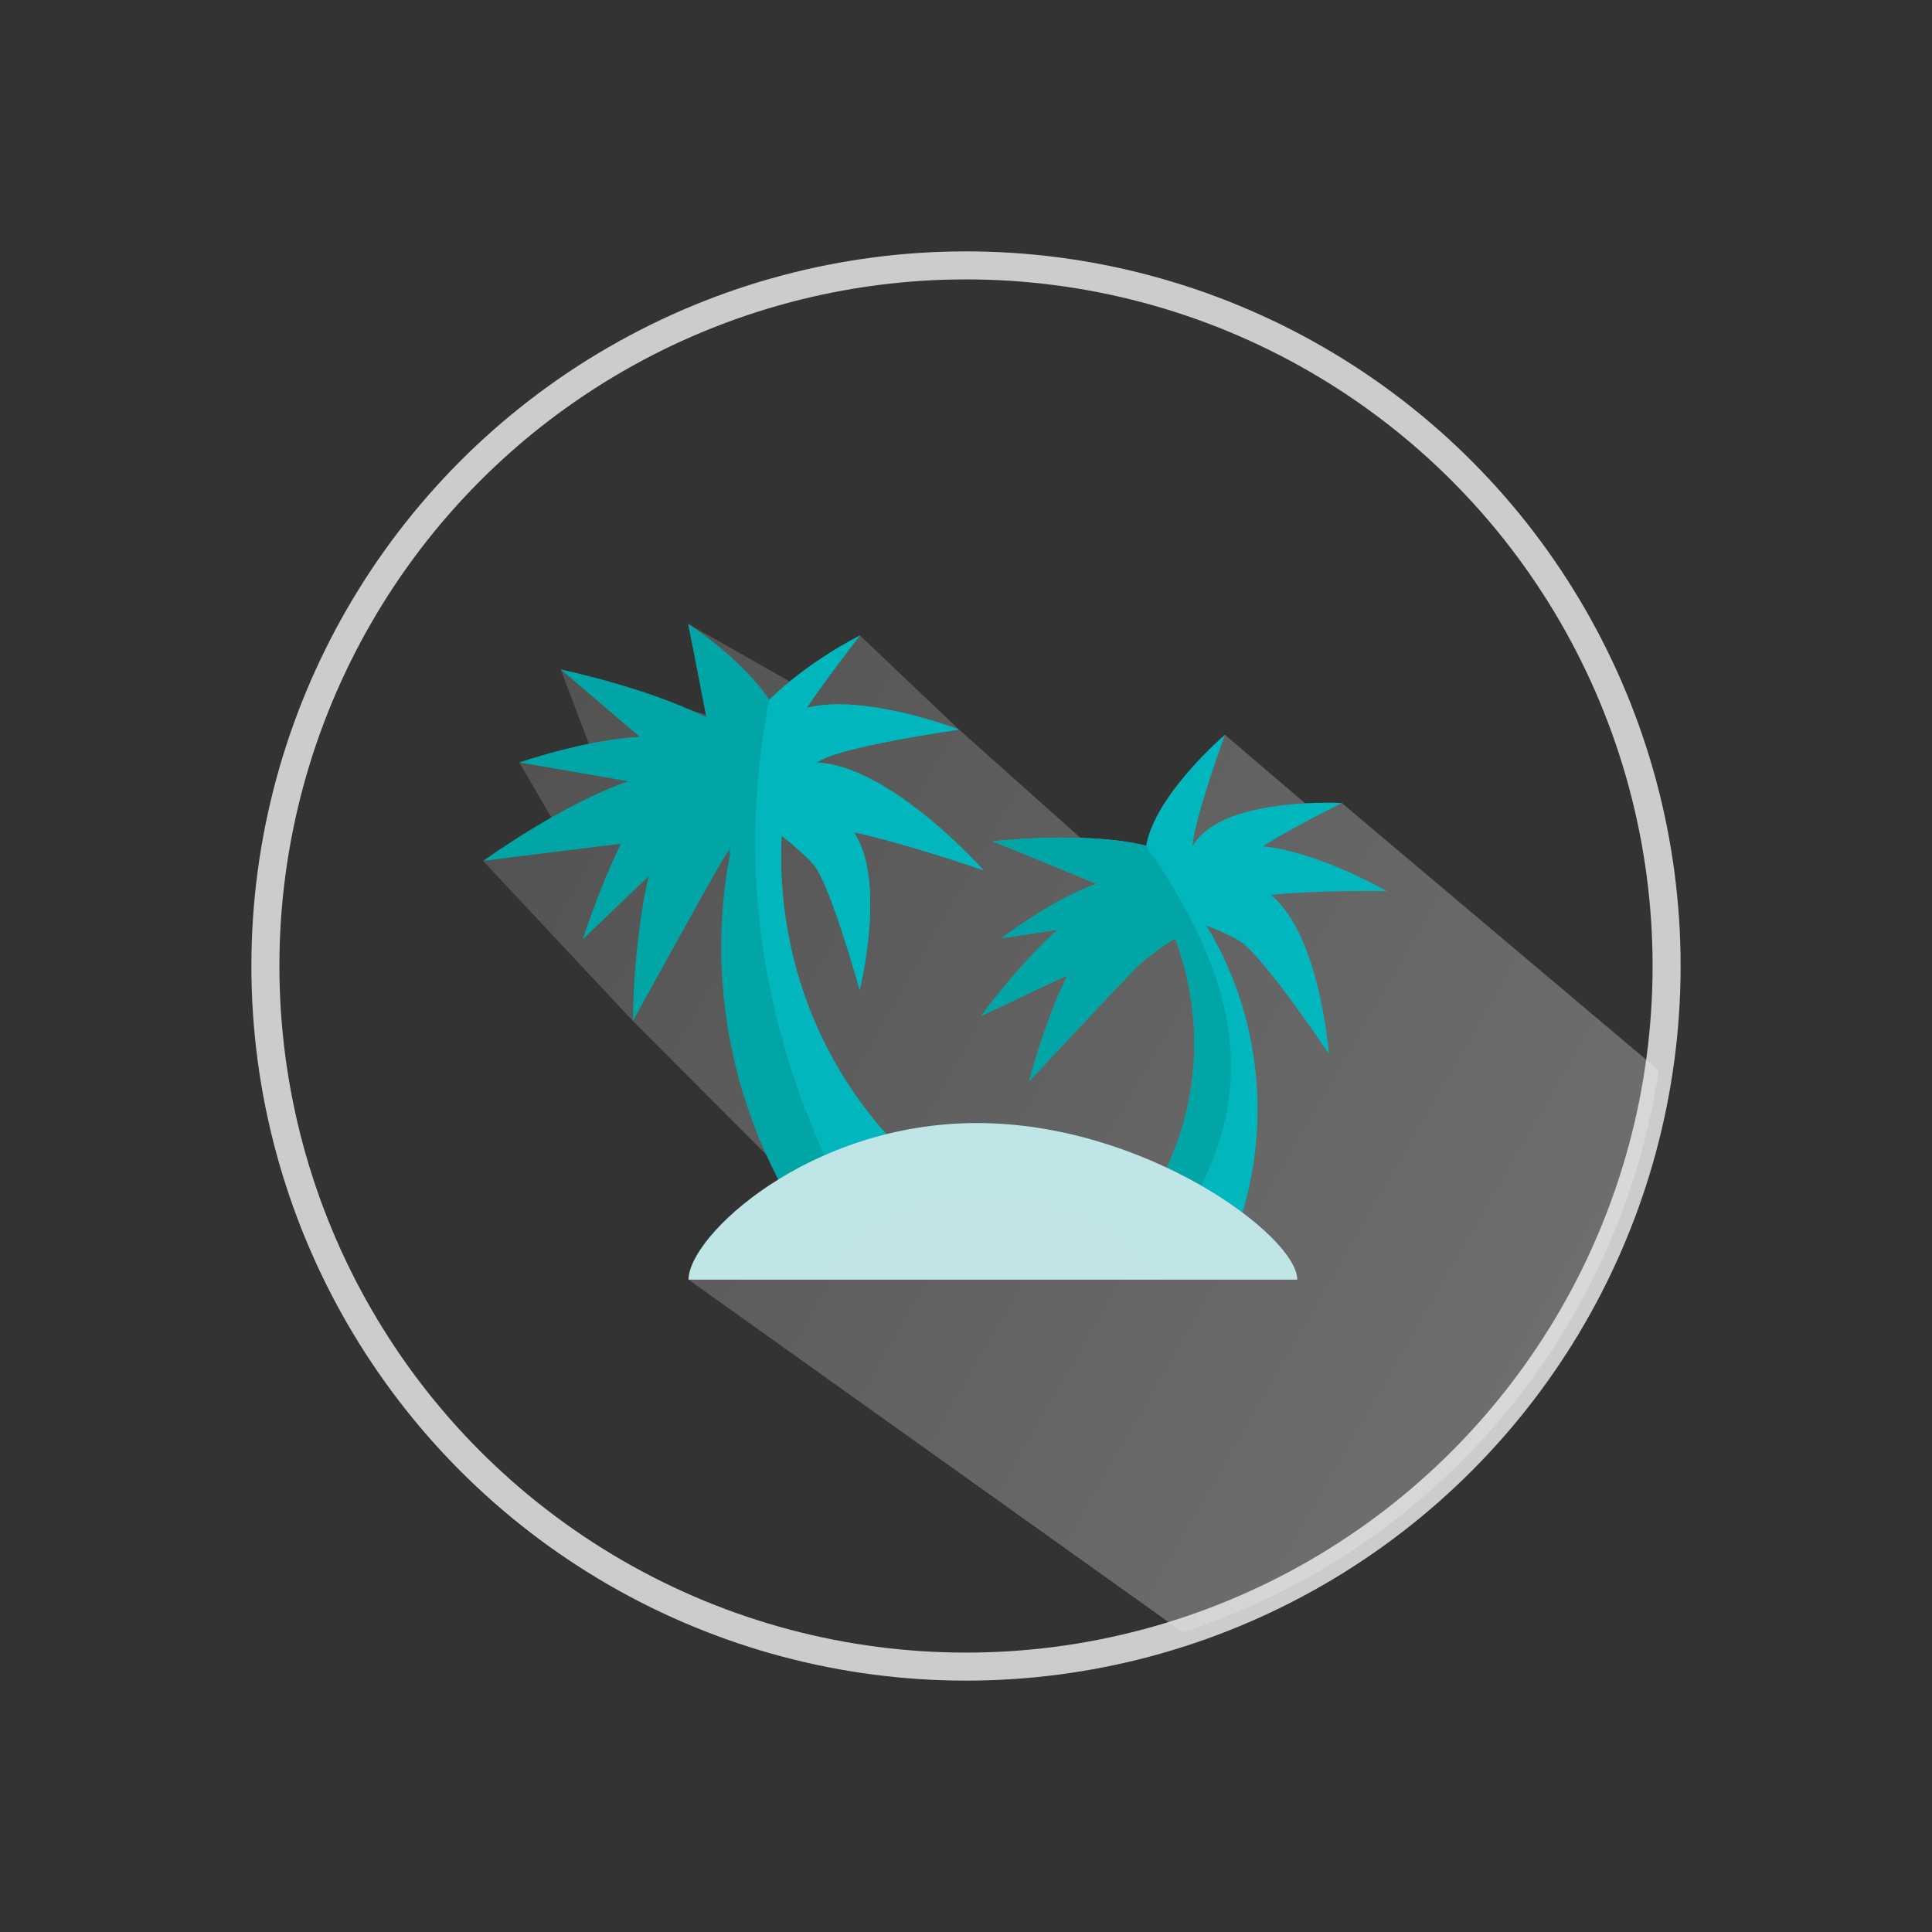
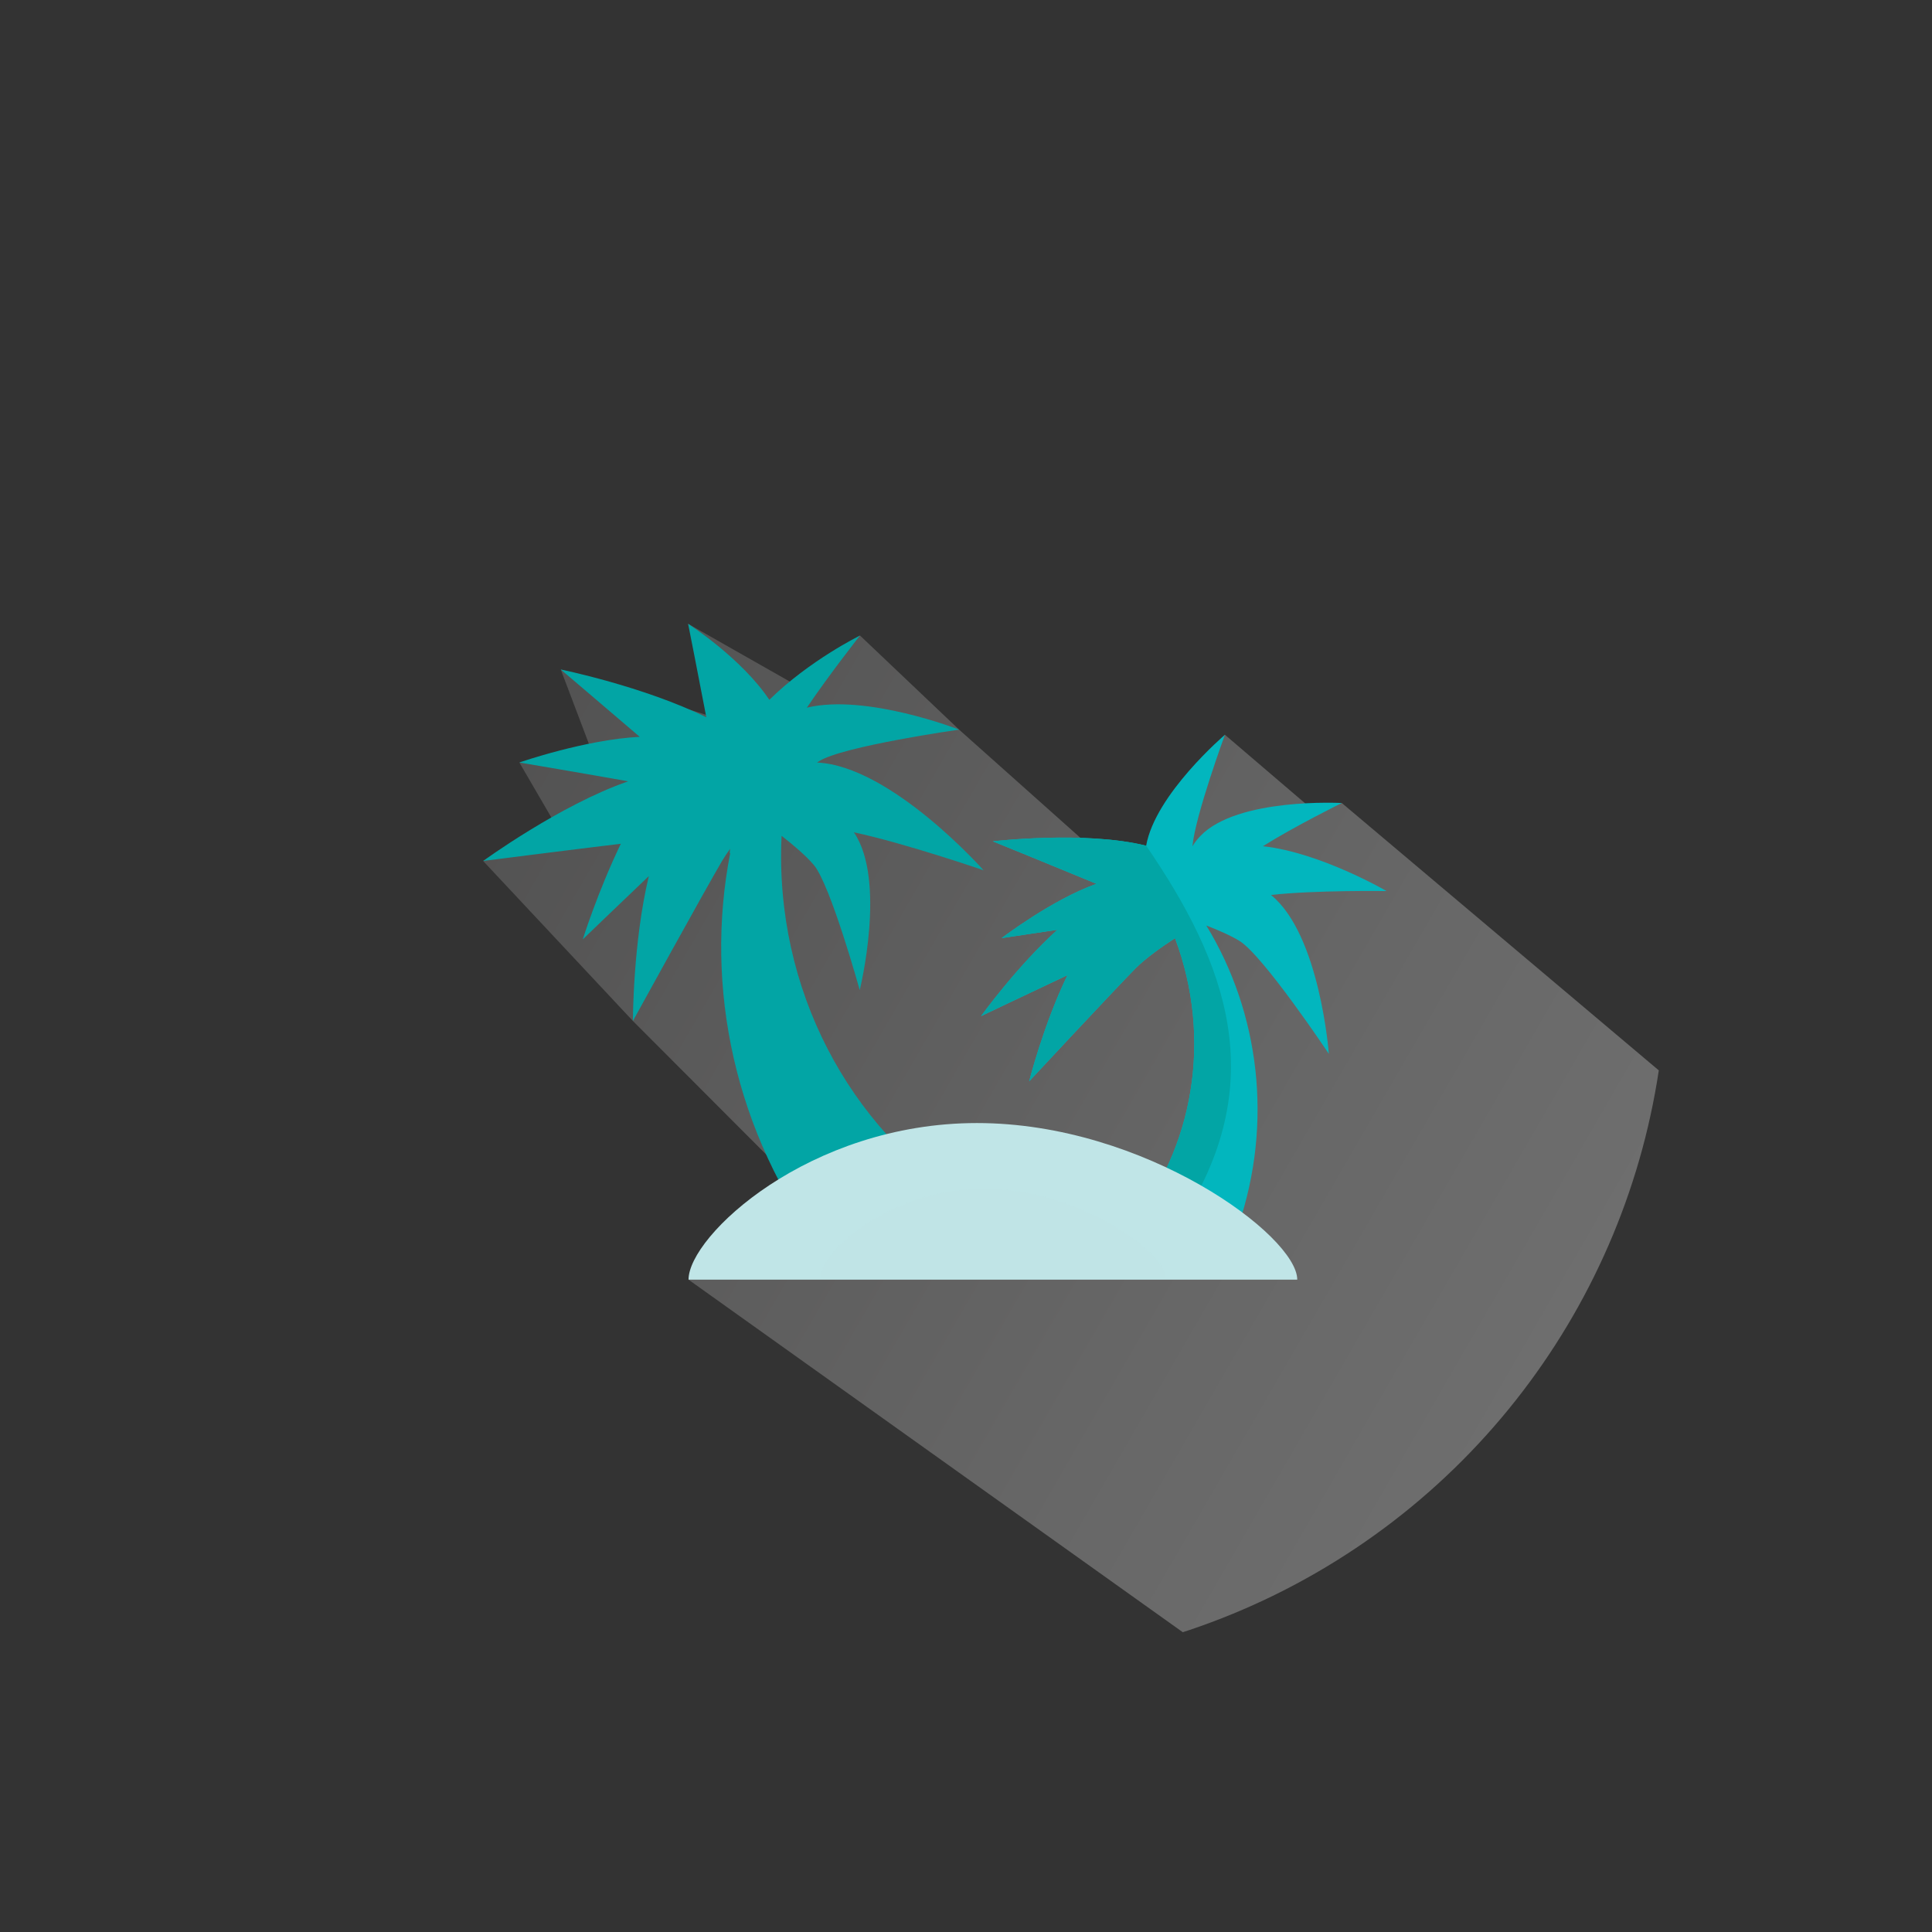
<svg xmlns="http://www.w3.org/2000/svg" xmlns:xlink="http://www.w3.org/1999/xlink" version="1.1" x="0px" y="0px" width="68.94px" height="68.94px" viewBox="0 0 68.94 68.94" enable-background="new 0 0 68.94 68.94" xml:space="preserve">
  <rect x="0" y="0" width="68.94" height="68.94" fill="#333333" stroke="none" />
  <g id="Guides_For_Artboard" display="none">
</g>
  <g id="Layer_1">
    <rect x="-261.562" y="-362.011" display="none" fill="#F2F2F2" width="1183" height="675" />
    <g>
-       <circle fill="none" stroke="#CCCCCC" stroke-miterlimit="10" cx="34.47" cy="34.47" r="25" />
      <g>
        <defs>
          <circle id="SVGID_73_" cx="34.47" cy="34.47" r="25" />
        </defs>
        <clipPath id="SVGID_2_">
          <use xlink:href="#SVGID_73_" overflow="visible" />
        </clipPath>
        <linearGradient id="SVGID_3_" gradientUnits="userSpaceOnUse" x1="58.538" y1="51.343" x2="17.755" y2="27.797">
          <stop offset="0" style="stop-color:#FFFFFF" />
          <stop offset="0.335" style="stop-color:#E1E1E1" />
          <stop offset="1" style="stop-color:#9C9B9B" />
        </linearGradient>
        <path opacity="0.3" clip-path="url(#SVGID_2_)" fill="url(#SVGID_3_)" d="M17.24,30.723l5.344,5.709l6.425,6.437l-2.841,1.791     l-1.599,1.003l19.357,13.807l5.38,3.028c0,0,13.778-18.351,13.778-19.097c0-0.746,0.313-1.659,0.313-1.659L47.879,28.653     l-1.025,0.254l-3.146-2.69l-2.182,3.326l-0.756,1.251l-1.555-0.307l-4.993-4.453l-3.535-3.357l-2.32,1.748l-3.814-2.166     l1.092,3.388l-5.636-1.758l1.191,3.146l-2.669,0.172l1.226,2.106L17.24,30.723z" />
      </g>
      <g>
        <path fill="#02A5A5" d="M27.889,29.831c0.002-0.001,0.004-0.001,0.006-0.002c0.407,0.318,0.864,0.704,1.144,1.035     c0.595,0.703,1.639,4.466,1.639,4.466s0.967-3.907-0.208-5.63c1.816,0.386,4.627,1.354,4.627,1.354s-3.304-3.726-5.943-3.844     c0.024-0.016,0.047-0.031,0.068-0.045c0.835-0.537,5.001-1.13,5.001-1.13s-3.32-1.295-5.433-0.782     c0.831-1.225,1.898-2.575,1.898-2.575s-1.797,0.88-3.236,2.294c-0.993-1.488-2.898-2.712-2.898-2.712s0.364,1.833,0.65,3.335     c-2.238-1.102-5.194-1.705-5.194-1.705s1.458,1.238,2.818,2.403c-1.937,0.095-4.296,0.915-4.296,0.915s2.394,0.406,3.883,0.672     c-2.436,0.845-5.174,2.842-5.174,2.842s2.923-0.374,4.912-0.614c-0.834,1.734-1.357,3.411-1.357,3.411s1.162-1.118,2.357-2.258     c-0.568,2.363-0.569,5.17-0.569,5.17s2.587-4.704,3.185-5.715c0.079-0.135,0.177-0.279,0.285-0.427     c-0.015,0.099-0.02,0.154-0.02,0.154s0.008-0.003,0.024-0.01c-0.939,4.803,0.161,10.01,3.332,14.225l5.011-1.648     c0.028-0.034,0.056-0.068,0.085-0.104C30.325,40.237,27.632,35.318,27.889,29.831z" />
-         <path fill="#02B6BE" d="M29.153,27.21c0.024-0.016,0.047-0.031,0.068-0.045c0.835-0.537,5.001-1.13,5.001-1.13     s-3.32-1.295-5.433-0.782c0.831-1.225,1.898-2.575,1.898-2.575s-1.847,0.915-3.236,2.294c-1.208,6.154-0.236,12.302,2.946,18.247     l3.654-0.604c-3.913-2.727-6.411-7.492-6.162-12.785c0.002-0.001,0.004-0.001,0.006-0.002c0.407,0.318,0.864,0.704,1.144,1.035     c0.595,0.703,1.639,4.466,1.639,4.466s0.967-3.907-0.208-5.63c1.816,0.386,4.627,1.354,4.627,1.354S31.792,27.328,29.153,27.21z" />
        <path fill="#02B6BE" d="M49.477,31.796c0,0-2.366-1.379-4.414-1.6c1.127-0.708,2.816-1.542,2.816-1.542s-3.727-0.204-5.047,1.178     c-0.114,0.119-0.208,0.242-0.282,0.366c0.095-1.079,1.159-3.979,1.159-3.979s-2.488,2.121-2.811,3.959     c-2.178-0.541-5.469-0.156-5.469-0.156s2.138,0.87,3.698,1.516c-1.577,0.556-3.386,1.938-3.386,1.938s0.971-0.148,1.991-0.298     c-1.466,1.331-2.724,3.08-2.724,3.08s1.644-0.784,3.083-1.461c-0.854,1.759-1.366,3.787-1.366,3.787s3.103-3.331,3.803-4.037     c0.348-0.35,0.917-0.754,1.401-1.07c1.361,3.628,0.632,7.516-1.573,10.226c0.026,0.017,0.053,0.035,0.08,0.051h3.747     c1.258-3.702,0.752-7.633-1.138-10.729c0.43,0.166,0.872,0.358,1.186,0.552c0.847,0.521,3.187,4.029,3.187,4.029     s-0.319-4.26-2.065-5.67C46.914,31.759,49.477,31.796,49.477,31.796z" />
        <path fill="#02A5A5" d="M40.897,30.175c0,0,0,0.001,0,0.001c-2.178-0.541-5.469-0.156-5.469-0.156s2.138,0.87,3.698,1.516     c-1.577,0.556-3.386,1.938-3.386,1.938s0.971-0.148,1.991-0.298c-1.466,1.331-2.724,3.08-2.724,3.08s1.644-0.784,3.083-1.461     c-0.854,1.759-1.366,3.787-1.366,3.787s3.103-3.331,3.803-4.037c0.348-0.35,0.917-0.754,1.401-1.07     c1.361,3.628,0.632,7.516-1.573,10.226c0.026,0.017,0.053,0.035,0.08,0.051h1.589C45.451,38.635,43.734,34.32,40.897,30.175z" />
        <path fill="#C0E5E7" d="M34.861,40.074c-5.998,0-10.292,4.029-10.292,5.588H46.29C46.29,44.103,40.859,40.074,34.861,40.074z" />
        <path opacity="0.5" fill="#C0E5E7" d="M35.106,42.418c-3.402,0-5.838,2.286-5.838,3.17H41.59     C41.59,44.704,38.508,42.418,35.106,42.418z" />
      </g>
    </g>
  </g>
</svg>